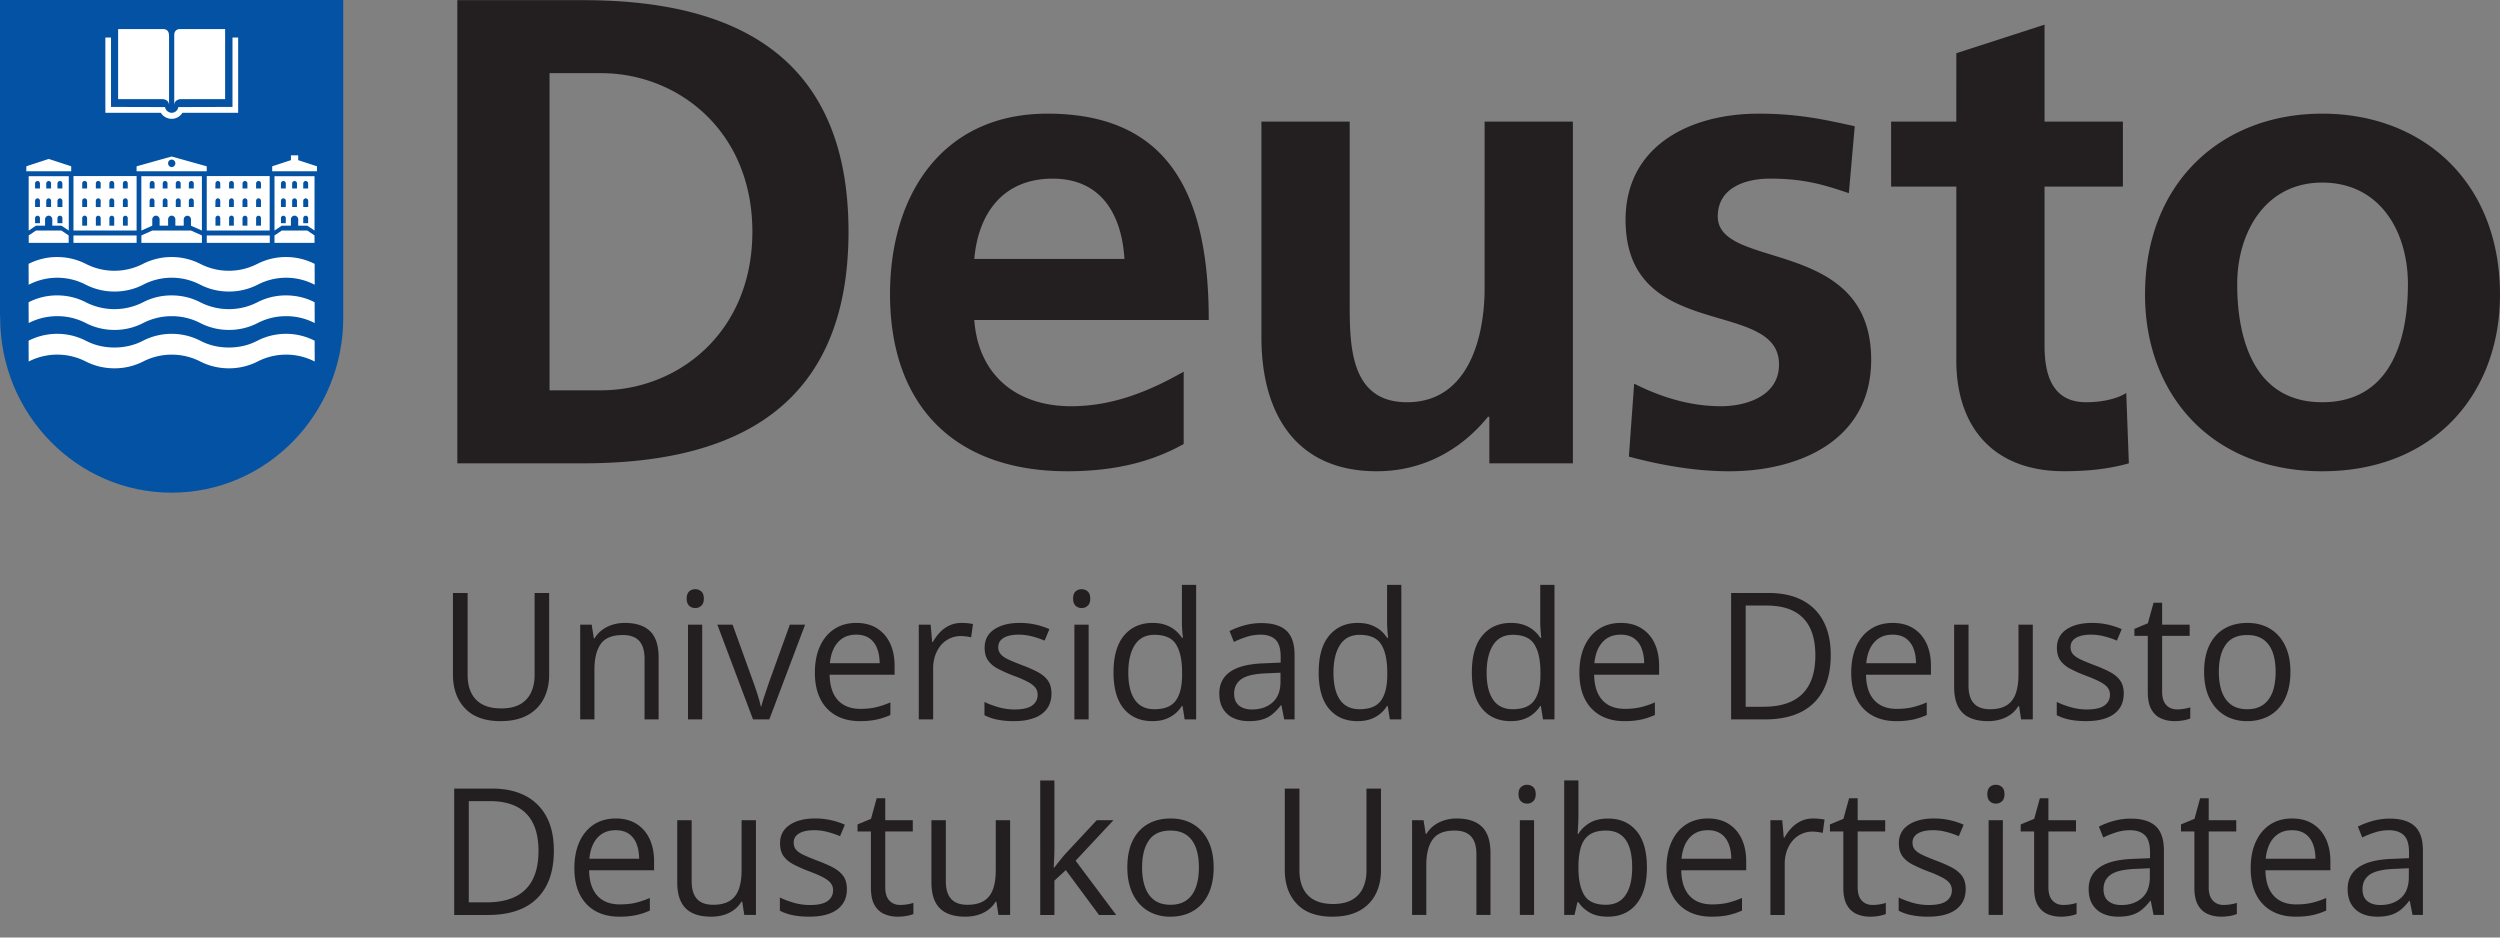
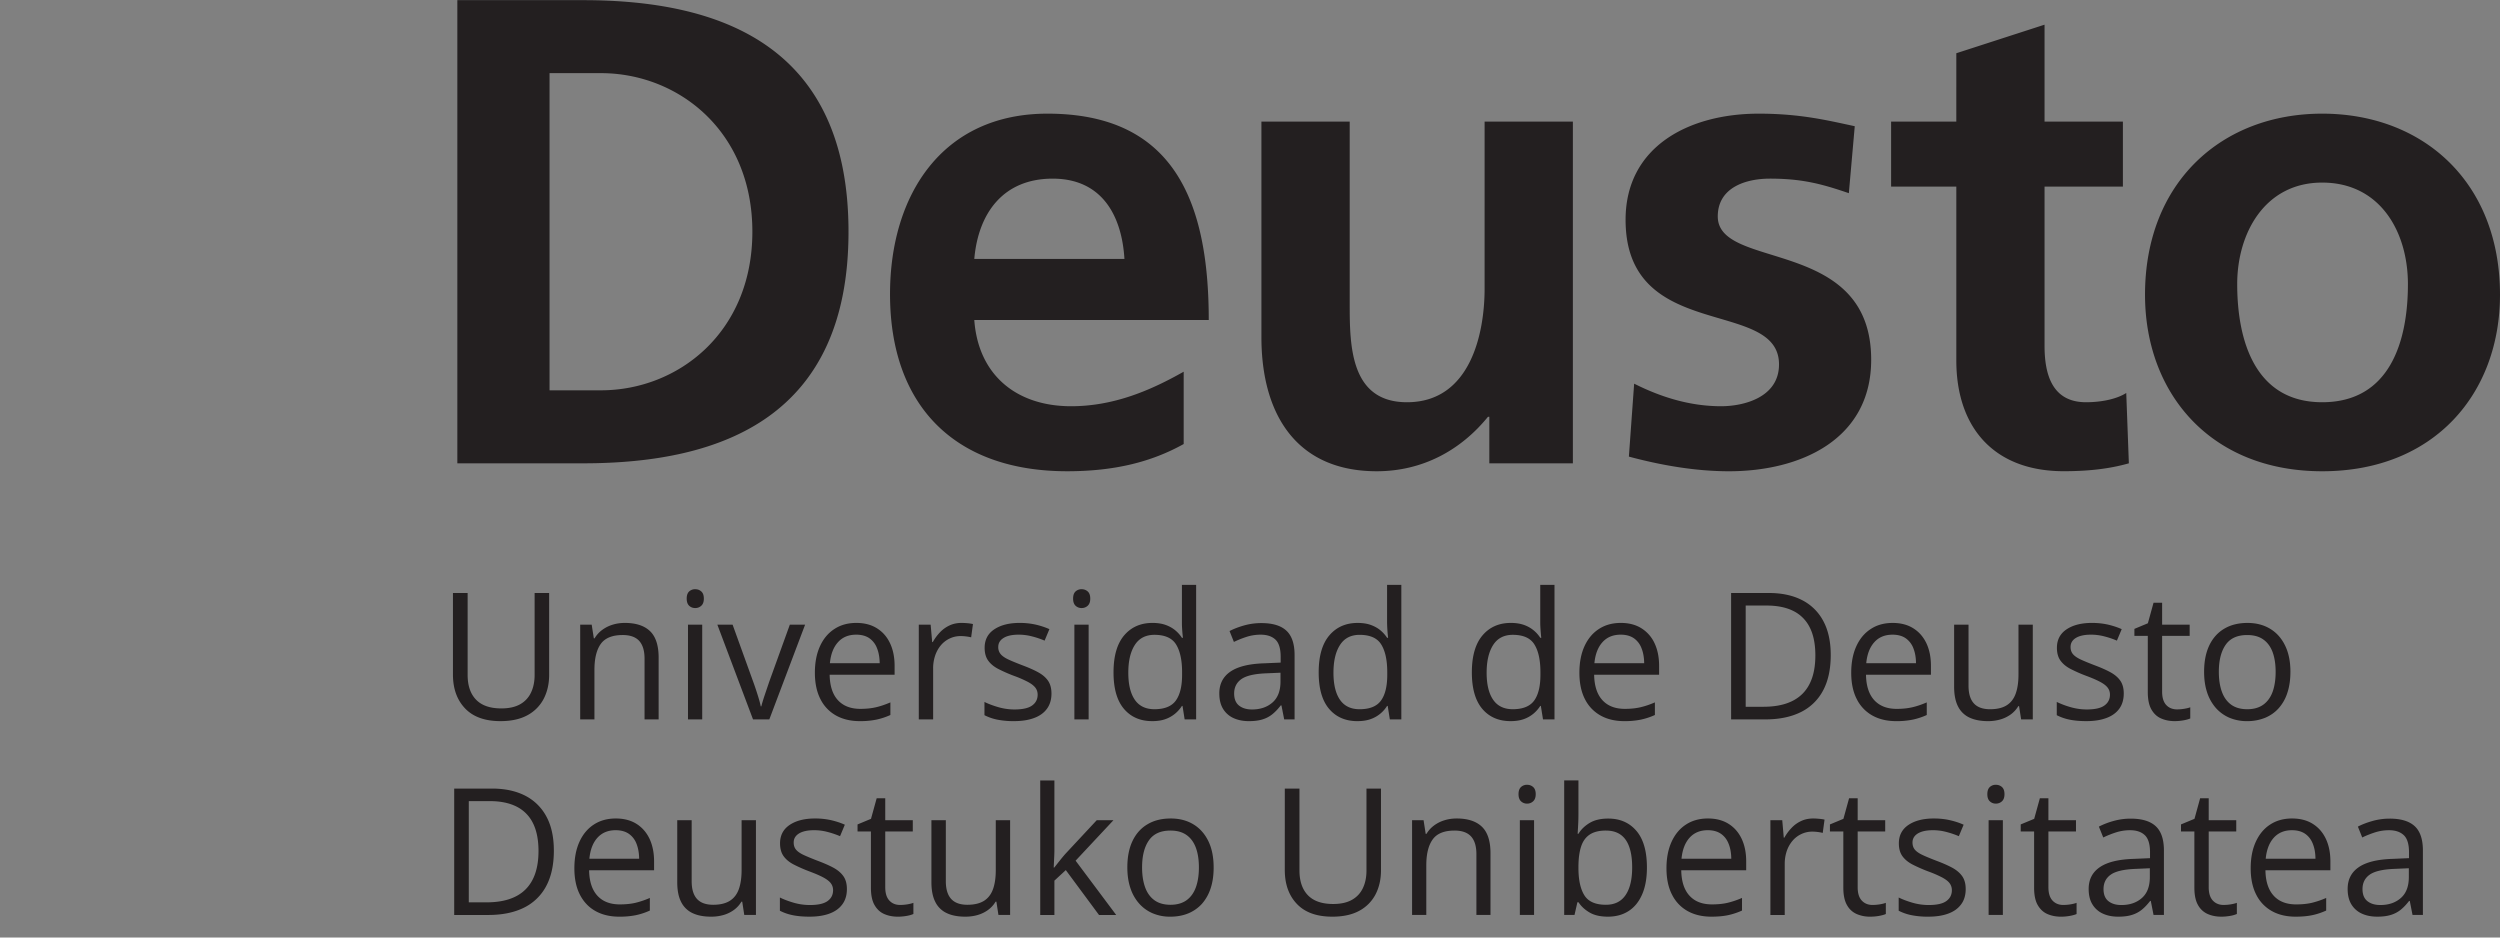
<svg xmlns="http://www.w3.org/2000/svg" width="232" height="87" fill="none">
  <rect width="100%" height="100%" fill="#808080" stroke="none" />
  <path fill="#231F20" fill-rule="evenodd" d="M171.572 17.928c-2.506-.862-4.342-1.351-7.327-1.351-2.204 0-4.836.802-4.836 3.509 0 5.05 14.237 1.846 14.237 13.297 0 7.393-6.536 10.35-13.199 10.35-3.114 0-6.291-.556-9.287-1.36l.489-6.769c2.571 1.294 5.257 2.094 8.07 2.094 2.076 0 5.374-.8 5.374-3.882 0-6.22-14.239-1.968-14.239-13.421 0-6.832 5.93-9.848 12.347-9.848 3.853 0 6.356.614 8.92 1.165l-.549 6.216Zm-25.609 25.068h-7.753v-4.318h-.125c-2.506 3.084-6.052 5.054-10.326 5.054-7.461 0-10.699-5.3-10.699-12.437V11.283h8.193v16.932c0 3.88.056 9.112 5.315 9.112 5.927 0 7.203-6.465 7.203-10.53V11.282h8.192v31.713Zm-36.117-1.79c-2.991 1.664-6.416 2.526-10.815 2.526-10.388 0-16.437-6.034-16.437-16.44 0-9.178 4.826-16.745 14.605-16.745 11.675 0 14.973 8.061 14.973 19.151H90.414c.37 5.106 3.912 8 8.98 8 3.978 0 7.402-1.477 10.452-3.205v6.712Zm-5.498-17.178c-.242-4.004-2.075-7.45-6.66-7.45-4.586 0-6.904 3.198-7.274 7.45h13.934Zm111.151-13.481c9.354 0 16.501 6.339 16.501 16.806 0 9.116-6.049 16.38-16.501 16.38-10.39 0-16.441-7.264-16.441-16.38 0-10.467 7.153-16.806 16.441-16.806Zm0 26.78c6.293 0 7.956-5.665 7.956-10.958 0-4.866-2.579-9.425-7.956-9.425-5.317 0-7.886 4.68-7.886 9.425 0 5.23 1.649 10.958 7.886 10.958Zm-33.953-20.012h-6.051v-6.032h6.051V4.94l8.188-2.65v8.993h7.271v6.032h-7.271v14.78c0 2.709.738 5.232 3.847 5.232 1.473 0 2.873-.307 3.735-.858l.242 6.527c-1.713.485-3.604.732-6.048.732-6.422 0-9.964-3.998-9.964-10.28V17.316ZM42.441.015h11.673c13.075 0 24.627 4.43 24.627 21.486 0 17.058-11.552 21.495-24.627 21.495H42.441V.016Zm8.557 36.206h4.767c7.148 0 14.055-5.359 14.055-14.72 0-9.36-6.907-14.713-14.055-14.713h-4.767v29.433Zm155.356 47.757c.217 0 .441-.019.669-.056.229-.038.416-.085.557-.139v1.036a2.86 2.86 0 0 1-.64.178c-.272.047-.541.07-.798.07-.464 0-.884-.08-1.259-.244a1.898 1.898 0 0 1-.905-.831c-.226-.389-.34-.928-.34-1.62v-5.214h-1.241v-.652l1.251-.52.524-1.908h.796v2.037h2.556v1.043h-2.556v5.175c0 .551.126.963.381 1.236.251.27.586.41 1.005.41Zm-59.875-11.553v3.12c0 .358-.01.706-.029 1.044l-.044.787h.073c.24-.398.584-.733 1.036-1.005.451-.273 1.025-.408 1.727-.408 1.094 0 1.966.379 2.616 1.142.651.764.976 1.895.976 3.4 0 .987-.149 1.822-.447 2.5-.295.68-.715 1.194-1.258 1.542-.54.348-1.181.52-1.918.52-.692 0-1.257-.128-1.699-.387-.443-.26-.787-.578-1.025-.951h-.105l-.268 1.18h-.957V72.424h1.322Zm2.548 4.651c-.63 0-1.135.126-1.504.374-.373.249-.64.622-.802 1.125-.161.5-.242 1.13-.242 1.896v.074c0 1.106.184 1.952.549 2.536.366.588 1.033.882 1.999.882.814 0 1.421-.302 1.827-.9.408-.598.611-1.455.611-2.569 0-1.132-.201-1.985-.601-2.557-.402-.573-1.013-.86-1.837-.86Zm-20.872-3.897v7.588c0 .831-.166 1.568-.497 2.216a3.626 3.626 0 0 1-1.5 1.529c-.671.37-1.51.555-2.519.555-1.437 0-2.533-.39-3.283-1.178-.752-.786-1.127-1.838-1.127-3.153V73.18h1.361v7.598c0 .995.263 1.763.785 2.302.522.54 1.305.81 2.345.81.711 0 1.293-.13 1.748-.39.454-.257.79-.62 1.011-1.09.222-.468.33-1.01.33-1.625V73.18h1.346Zm-58.004 2.936v8.793h-1.083l-.19-1.235h-.074c-.178.305-.412.56-.698.77a3.06 3.06 0 0 1-.97.47 4.046 4.046 0 0 1-1.142.154c-.69 0-1.27-.11-1.736-.335a2.234 2.234 0 0 1-1.055-1.046c-.238-.467-.354-1.075-.354-1.811v-5.76h1.338v5.663c0 .733.164 1.28.493 1.642.328.361.83.543 1.506.543.647 0 1.162-.126 1.548-.371.385-.246.664-.61.832-1.087.17-.48.255-1.067.255-1.761v-4.629h1.33Zm8.441 6.386c0 .563-.14 1.035-.418 1.415-.278.383-.676.671-1.194.863-.517.193-1.135.288-1.853.288-.61 0-1.138-.047-1.585-.143a4.498 4.498 0 0 1-1.168-.408v-1.228c.354.176.78.337 1.273.482.493.143.997.216 1.513.216.752 0 1.3-.122 1.64-.37.34-.245.51-.581.51-1.004 0-.24-.067-.453-.203-.637-.137-.185-.363-.363-.682-.537-.317-.174-.76-.365-1.32-.574a14.263 14.263 0 0 1-1.445-.636c-.408-.211-.721-.47-.941-.776-.219-.305-.331-.701-.331-1.187 0-.744.3-1.314.897-1.715.596-.398 1.38-.595 2.353-.595a6.76 6.76 0 0 1 1.477.155c.458.106.887.243 1.286.423l-.445 1.065a8.193 8.193 0 0 0-1.156-.392 4.848 4.848 0 0 0-1.251-.163c-.611 0-1.079.105-1.406.306-.324.205-.489.481-.489.835 0 .273.076.499.227.675.152.176.394.342.728.497.337.154.778.336 1.323.545.547.205 1.02.414 1.419.628.398.219.704.48.92.787.215.308.321.704.321 1.185Zm79.905-6.546c.742 0 1.378.164 1.91.495.532.334.936.796 1.218 1.392.282.6.421 1.293.421 2.092v.825h-6.026c.016 1.035.269 1.82.764 2.361.493.54 1.187.808 2.088.808.551 0 1.038-.05 1.461-.15a8.12 8.12 0 0 0 1.325-.45V84.5a6.363 6.363 0 0 1-1.309.431c-.435.091-.944.136-1.533.136-.839 0-1.572-.17-2.197-.516a3.549 3.549 0 0 1-1.451-1.52c-.347-.67-.519-1.487-.519-2.457 0-.946.159-1.765.474-2.457.317-.693.762-1.228 1.34-1.601.574-.375 1.253-.561 2.034-.561Zm-.018 1.088c-.705 0-1.27.236-1.689.7-.418.466-.667 1.116-.747 1.95h4.619c-.006-.525-.085-.987-.244-1.383-.156-.4-.394-.71-.713-.932-.317-.22-.727-.335-1.226-.335Zm23.937 5.458c0 .563-.137 1.035-.418 1.415-.278.383-.674.671-1.194.863-.517.193-1.135.288-1.851.288a7.603 7.603 0 0 1-1.585-.143 4.545 4.545 0 0 1-1.17-.408v-1.228c.356.176.779.337 1.274.482.493.143.998.216 1.512.216.756 0 1.303-.122 1.64-.37.34-.245.51-.581.51-1.004 0-.24-.068-.453-.201-.637-.135-.185-.361-.363-.68-.537a10.4 10.4 0 0 0-1.325-.574 14.43 14.43 0 0 1-1.444-.636c-.406-.211-.719-.47-.94-.776-.22-.305-.33-.701-.33-1.187 0-.744.299-1.314.895-1.715.599-.398 1.382-.595 2.353-.595.526 0 1.019.052 1.477.155.462.106.891.243 1.286.423l-.445 1.065a8.118 8.118 0 0 0-1.156-.392 4.83 4.83 0 0 0-1.247-.163c-.611 0-1.079.105-1.406.306-.328.205-.491.481-.491.835 0 .273.076.499.228.675.151.176.393.342.729.497.333.154.773.336 1.321.545.547.205 1.018.414 1.417.628.398.219.705.48.92.787.215.308.321.704.321 1.185Zm-88.678-6.386v8.793h-1.083l-.191-1.235h-.072c-.18.305-.414.56-.7.77-.286.21-.61.365-.968.47-.36.104-.739.154-1.143.154-.688 0-1.268-.11-1.734-.335a2.217 2.217 0 0 1-1.056-1.046c-.237-.467-.355-1.075-.355-1.811v-5.76h1.337v5.663c0 .733.167 1.28.495 1.642.329.361.83.543 1.504.543.648 0 1.164-.126 1.551-.371.383-.246.661-.61.831-1.087.17-.48.254-1.067.254-1.761v-4.629h1.33Zm128.033-.146c1.042 0 1.813.237 2.32.707.503.472.754 1.222.754 2.256v5.976h-.963l-.255-1.3h-.064c-.244.32-.499.59-.764.807a2.72 2.72 0 0 1-.92.487c-.348.11-.773.165-1.278.165-.53 0-1.001-.093-1.413-.279a2.183 2.183 0 0 1-.973-.852c-.233-.377-.353-.859-.353-1.444 0-.878.346-1.55 1.034-2.02.69-.472 1.744-.728 3.155-.77l1.506-.066V79.1c0-.758-.164-1.292-.487-1.597-.325-.306-.781-.459-1.371-.459-.456 0-.889.07-1.305.203-.413.134-.808.29-1.179.472l-.404-1.009c.39-.205.843-.379 1.353-.522a5.845 5.845 0 0 1 1.607-.218Zm1.769 4.605-1.33.058c-1.089.042-1.854.222-2.303.537-.445.317-.667.762-.667 1.34 0 .503.151.876.454 1.116.302.241.702.361 1.201.361.777 0 1.409-.216 1.904-.651.493-.432.741-1.081.741-1.947v-.814ZM57.146 75.955c.744 0 1.382.164 1.914.495.53.334.935.796 1.218 1.392.278.6.421 1.293.421 2.092v.825h-6.03c.017 1.035.273 1.82.768 2.361.49.54 1.187.808 2.084.808.553 0 1.042-.05 1.465-.15a8.138 8.138 0 0 0 1.32-.45V84.5a6.28 6.28 0 0 1-1.308.431 7.55 7.55 0 0 1-1.533.136c-.84 0-1.57-.17-2.195-.516-.622-.344-1.106-.853-1.452-1.52-.344-.67-.516-1.487-.516-2.457 0-.946.157-1.765.472-2.457.315-.693.762-1.228 1.338-1.601.576-.375 1.252-.561 2.034-.561Zm-.014 1.088c-.706 0-1.27.236-1.69.7-.42.466-.669 1.116-.748 1.95h4.619c-.006-.525-.087-.987-.242-1.383a1.98 1.98 0 0 0-.713-.932c-.32-.22-.727-.335-1.226-.335ZM197.74 75.97c1.038 0 1.813.237 2.316.707.504.472.756 1.222.756 2.256v5.976h-.963l-.255-1.3h-.062c-.246.32-.499.59-.766.807a2.711 2.711 0 0 1-.92.487c-.346.11-.773.165-1.278.165-.532 0-1.002-.093-1.411-.279a2.172 2.172 0 0 1-.973-.852c-.238-.377-.356-.859-.356-1.444 0-.878.346-1.55 1.037-2.02.69-.472 1.74-.728 3.151-.77l1.506-.066V79.1c0-.758-.16-1.292-.485-1.597-.323-.306-.779-.459-1.369-.459-.458 0-.893.07-1.307.203-.414.134-.806.29-1.179.472l-.406-1.009a7.057 7.057 0 0 1 1.353-.522 5.858 5.858 0 0 1 1.611-.218Zm1.765 4.605-1.327.058c-1.088.042-1.858.222-2.302.537-.447.317-.669.762-.669 1.34 0 .503.151.876.454 1.116.302.241.702.361 1.203.361.773 0 1.409-.216 1.902-.651.493-.432.739-1.081.739-1.947v-.814Zm-8.026 3.404a4.2 4.2 0 0 0 .669-.056c.228-.038.414-.085.559-.139v1.036c-.157.07-.367.128-.644.178-.272.047-.537.07-.798.07-.46 0-.88-.08-1.259-.244-.377-.162-.676-.439-.903-.831-.226-.389-.338-.928-.338-1.62v-5.214h-1.243v-.652l1.251-.52.526-1.908h.794v2.037h2.558v1.043h-2.558v5.175c0 .551.128.963.379 1.236.251.27.588.41 1.007.41Zm21.23-8.023c.743 0 1.381.164 1.912.495.532.334.936.796 1.218 1.392.281.6.422 1.293.422 2.092v.825h-6.028c.015 1.035.272 1.82.765 2.361.491.54 1.189.808 2.086.808.551 0 1.041-.05 1.466-.15a8.201 8.201 0 0 0 1.32-.45V84.5c-.44.198-.875.343-1.309.431-.433.091-.943.136-1.533.136-.839 0-1.57-.17-2.192-.516a3.538 3.538 0 0 1-1.454-1.52c-.346-.67-.518-1.487-.518-2.457 0-.946.157-1.765.474-2.457.317-.693.761-1.228 1.337-1.601.575-.375 1.253-.561 2.034-.561Zm-.015 1.088c-.706 0-1.268.236-1.688.7-.419.466-.669 1.116-.748 1.95h4.617c-.004-.525-.085-.987-.242-1.383-.157-.4-.394-.71-.713-.932-.319-.22-.727-.335-1.226-.335Zm-38.916 6.935c.216 0 .439-.019.669-.056.228-.038.413-.085.557-.139v1.036c-.155.07-.368.128-.642.178a4.77 4.77 0 0 1-.799.07 3.1 3.1 0 0 1-1.258-.244 1.89 1.89 0 0 1-.903-.831c-.226-.389-.341-.928-.341-1.62v-5.214h-1.243v-.652l1.251-.52.526-1.908h.797v2.037h2.555v1.043h-2.555v5.175c0 .551.125.963.379 1.236.251.27.587.41 1.007.41Zm-61.152-3.483c0 .723-.09 1.366-.278 1.935a4.042 4.042 0 0 1-.802 1.436 3.53 3.53 0 0 1-1.272.893c-.497.205-1.058.308-1.682.308a4.088 4.088 0 0 1-1.607-.308 3.526 3.526 0 0 1-1.257-.893 4.075 4.075 0 0 1-.821-1.436c-.194-.569-.29-1.212-.29-1.936 0-.962.16-1.78.483-2.457.325-.678.789-1.195 1.392-1.548.601-.358 1.32-.534 2.152-.534.798 0 1.494.178 2.094.538.595.357 1.059.875 1.392 1.552.33.675.496 1.492.496 2.45Zm-6.641 0c0 .707.093 1.32.279 1.838.185.518.472.92.862 1.205.387.28.886.425 1.495.425.607 0 1.105-.145 1.494-.425.391-.285.677-.687.864-1.205.186-.518.279-1.13.279-1.838 0-.7-.093-1.306-.279-1.818-.187-.51-.473-.905-.86-1.181-.389-.28-.889-.42-1.504-.42-.909 0-1.574.304-1.995.907-.424.605-.635 1.442-.635 2.511Zm-22.448 3.483c.217 0 .441-.019.67-.056.228-.038.413-.085.556-.139v1.036a2.86 2.86 0 0 1-.64.178c-.274.047-.541.07-.802.07-.46 0-.88-.08-1.257-.244-.379-.162-.678-.439-.904-.831-.227-.389-.339-.928-.339-1.62v-5.214H79.58v-.652l1.249-.52.526-1.908h.796v2.037h2.556v1.043h-2.556v5.175c0 .551.126.963.38 1.236.25.27.587.41 1.006.41Zm84.721-8.023c.176 0 .358.01.549.029.192.016.362.04.511.074l-.169 1.235a3.635 3.635 0 0 0-.477-.087 4.098 4.098 0 0 0-.493-.033c-.35 0-.681.072-.99.215a2.39 2.39 0 0 0-.818.607 2.924 2.924 0 0 0-.551.955 3.723 3.723 0 0 0-.197 1.239v4.72h-1.33v-8.794h1.1l.141 1.619h.056c.182-.325.398-.625.656-.893.253-.271.549-.488.887-.646.334-.16.713-.24 1.125-.24Zm-70.41-3.53v6.48c0 .217-.01.478-.025.785l-.04.814h.055l.49-.619c.216-.272.398-.49.547-.657l2.9-3.112h1.55l-3.51 3.754 3.767 5.038h-1.595l-3.081-4.164-1.058.978v3.186h-1.315V72.425h1.315Zm37.323 3.53c1.036 0 1.817.253 2.349.766.532.512.797 1.33.797 2.459v5.728h-1.307v-5.641c0-.733-.165-1.282-.495-1.645-.335-.362-.841-.546-1.528-.546-.966 0-1.645.275-2.037.828-.395.55-.59 1.35-.59 2.4v4.604h-1.32v-8.793h1.067l.197 1.267h.071c.188-.31.422-.57.71-.781a3.15 3.15 0 0 1 .965-.482c.354-.11.729-.164 1.121-.164Zm7.19.16v8.793h-1.32v-8.793h1.32Zm43.504 0v8.793h-1.322v-8.793h1.322ZM51.398 78.933c0 1.319-.24 2.423-.718 3.31a4.653 4.653 0 0 1-2.072 1.997c-.907.447-2.005.67-3.294.67H42.15v-11.73h3.512c1.186 0 2.203.218 3.06.651a4.597 4.597 0 0 1 1.979 1.936c.464.854.696 1.908.696 3.166Zm-1.425.047c0-1.054-.176-1.924-.522-2.608a3.37 3.37 0 0 0-1.53-1.528c-.672-.334-1.492-.5-2.464-.5h-1.953v9.394h1.651c1.603 0 2.807-.399 3.61-1.195.804-.799 1.208-1.986 1.208-3.563Zm91.744-6.152c.219 0 .404.07.561.21.157.142.236.362.236.662 0 .294-.079.514-.236.657a.796.796 0 0 1-.561.219.792.792 0 0 1-.57-.219c-.151-.143-.228-.363-.228-.657 0-.3.077-.52.228-.661a.803.803 0 0 1 .57-.211Zm43.504 0c.217 0 .404.07.563.21.154.142.232.362.232.662 0 .294-.078.514-.232.657a.808.808 0 0 1-.563.219.792.792 0 0 1-.57-.219c-.151-.143-.226-.363-.226-.657 0-.3.075-.52.226-.661a.803.803 0 0 1 .57-.211Zm-9.579-15.02c.742 0 1.378.164 1.91.497.531.332.935.794 1.218 1.392.282.597.421 1.293.421 2.09v.827h-6.026c.015 1.032.271 1.82.764 2.359.495.54 1.189.81 2.086.81.551 0 1.04-.052 1.465-.153.425-.1.866-.251 1.323-.448v1.171a6.34 6.34 0 0 1-1.311.431 7.387 7.387 0 0 1-1.531.138c-.841 0-1.57-.172-2.195-.517a3.549 3.549 0 0 1-1.454-1.521c-.346-.67-.518-1.487-.518-2.455 0-.946.159-1.766.474-2.458.317-.694.762-1.227 1.34-1.6.574-.378 1.252-.563 2.034-.563Zm-.018 1.09c-.706 0-1.268.232-1.688.7-.419.464-.669 1.114-.748 1.947h4.617c-.004-.522-.085-.986-.242-1.382a1.985 1.985 0 0 0-.713-.932c-.317-.22-.727-.333-1.226-.333Zm-49.658 8.024c-1.103 0-1.979-.38-2.625-1.14-.646-.76-.967-1.886-.967-3.384 0-1.514.329-2.657.988-3.432.658-.773 1.533-1.158 2.628-1.158.462 0 .864.062 1.21.183.344.124.642.289.891.493.25.207.46.441.63.702h.095a14.442 14.442 0 0 1-.095-1.388v-3.52h1.323V66.76h-1.067l-.199-1.25h-.057a2.938 2.938 0 0 1-1.525 1.224c-.348.125-.758.187-1.23.187Zm.205-1.106c.934 0 1.597-.269 1.984-.803.389-.535.582-1.33.582-2.383v-.242c0-1.118-.184-1.976-.555-2.575-.367-.598-1.038-.9-2.011-.9-.81 0-1.419.316-1.821.944-.406.63-.605 1.487-.605 2.572 0 1.082.199 1.915.599 2.503.403.588 1.01.884 1.827.884Zm-9.109-7.993c1.042 0 1.813.236 2.318.706.504.472.757 1.224.757 2.256v5.976h-.964l-.254-1.3h-.065c-.244.322-.499.589-.764.807-.267.217-.57.381-.92.49-.348.11-.774.164-1.278.164-.53 0-1.002-.095-1.413-.28a2.19 2.19 0 0 1-.973-.851c-.234-.38-.354-.86-.354-1.445 0-.877.346-1.552 1.035-2.022.692-.472 1.744-.727 3.155-.77l1.504-.065v-.538c0-.757-.162-1.291-.485-1.597-.325-.303-.781-.456-1.371-.456-.456 0-.889.068-1.305.201a9.228 9.228 0 0 0-1.179.472l-.404-1.01c.39-.204.843-.376 1.353-.521a5.85 5.85 0 0 1 1.607-.217Zm1.769 4.605-1.331.057c-1.088.042-1.854.222-2.302.537-.445.317-.669.764-.669 1.34 0 .502.153.876.454 1.115.304.242.704.362 1.203.362.777 0 1.409-.217 1.904-.65.493-.435.741-1.082.741-1.95v-.81Zm69.812-4.46v8.793h-1.082l-.192-1.233h-.069a2.57 2.57 0 0 1-.702.77 3.092 3.092 0 0 1-.967.467 4.07 4.07 0 0 1-1.143.157c-.69 0-1.268-.115-1.736-.337a2.247 2.247 0 0 1-1.055-1.044c-.236-.47-.354-1.075-.354-1.813v-5.76h1.336v5.665c0 .733.166 1.278.495 1.64.328.361.831.543 1.504.543.648 0 1.166-.124 1.55-.371.385-.244.662-.608.832-1.087.17-.48.255-1.065.255-1.761v-4.629h1.328Zm-91.067 6.388c0 .56-.138 1.032-.418 1.415-.279.383-.677.67-1.195.86-.518.194-1.135.29-1.85.29a7.735 7.735 0 0 1-1.585-.142 4.584 4.584 0 0 1-1.17-.41V65.14c.356.176.779.336 1.274.481.493.143.997.217 1.512.217.754 0 1.3-.122 1.64-.37.34-.245.51-.581.51-1.003 0-.24-.068-.454-.203-.636-.136-.185-.364-.365-.68-.537a10.33 10.33 0 0 0-1.323-.576 14.03 14.03 0 0 1-1.444-.636c-.407-.211-.722-.47-.94-.776-.22-.303-.33-.702-.33-1.187 0-.744.297-1.314.894-1.713.6-.4 1.38-.597 2.353-.597a6.76 6.76 0 0 1 1.477.154c.463.107.89.246 1.286.424l-.445 1.065a7.871 7.871 0 0 0-1.156-.39 4.847 4.847 0 0 0-1.249-.163c-.609 0-1.079.103-1.403.306-.329.203-.493.48-.493.835a.99.99 0 0 0 .23.673c.15.176.392.344.727.498.334.155.775.335 1.322.544.547.205 1.019.413 1.417.63.398.218.706.478.92.785.213.31.322.706.322 1.187Zm114.975-2.007c0 .723-.093 1.365-.281 1.934a3.925 3.925 0 0 1-.804 1.436c-.348.39-.773.688-1.268.895a4.428 4.428 0 0 1-1.686.308 4.14 4.14 0 0 1-1.605-.308 3.564 3.564 0 0 1-1.258-.895 4.134 4.134 0 0 1-.82-1.436c-.193-.569-.288-1.21-.288-1.934 0-.963.16-1.782.483-2.46.325-.678.789-1.194 1.392-1.548.602-.357 1.319-.533 2.152-.533.797 0 1.495.18 2.09.537.599.358 1.063.876 1.394 1.553.333.676.499 1.492.499 2.451Zm-6.643 0c0 .706.093 1.319.28 1.837.186.52.472.92.859 1.204.39.283.887.426 1.498.426.607 0 1.102-.143 1.494-.426.389-.284.677-.684.865-1.204.183-.518.276-1.131.276-1.837 0-.7-.093-1.307-.276-1.817-.188-.512-.474-.907-.863-1.183-.386-.28-.887-.418-1.506-.418-.905 0-1.572.302-1.993.905-.421.607-.634 1.442-.634 2.513Zm-8.824 2.007c0 .56-.137 1.032-.416 1.415-.28.383-.678.67-1.196.86-.516.194-1.133.29-1.849.29-.61 0-1.14-.048-1.587-.142a4.61 4.61 0 0 1-1.169-.41V65.14a7.94 7.94 0 0 0 1.274.481c.495.143.997.217 1.511.217.756 0 1.304-.122 1.642-.37.34-.245.51-.581.51-1.003 0-.24-.067-.454-.203-.636-.135-.185-.363-.365-.68-.537-.319-.174-.76-.368-1.325-.576a14.103 14.103 0 0 1-1.444-.636c-.404-.211-.719-.47-.939-.776-.221-.303-.331-.702-.331-1.187 0-.744.3-1.314.895-1.713.599-.4 1.382-.597 2.353-.597.528 0 1.019.052 1.477.154.46.107.887.246 1.288.424l-.447 1.065a7.78 7.78 0 0 0-1.154-.39 4.862 4.862 0 0 0-1.249-.163c-.611 0-1.079.103-1.408.306-.326.203-.489.48-.489.835 0 .273.078.497.228.673.151.176.395.344.727.498.335.155.776.335 1.323.544.545.205 1.019.413 1.417.63.398.218.706.478.92.785.215.31.321.706.321 1.187ZM79.468 57.807c.744 0 1.378.164 1.91.497.532.332.938.794 1.218 1.392.282.597.423 1.293.423 2.09v.827h-6.028c.018 1.032.27 1.82.764 2.359.495.54 1.19.81 2.088.81.553 0 1.04-.052 1.465-.153.424-.1.865-.251 1.32-.448v1.171a6.316 6.316 0 0 1-1.308.431 7.405 7.405 0 0 1-1.533.138c-.84 0-1.57-.172-2.195-.517a3.547 3.547 0 0 1-1.453-1.521c-.344-.67-.518-1.487-.518-2.455 0-.946.158-1.766.473-2.458.317-.694.762-1.227 1.34-1.6.576-.378 1.253-.563 2.034-.563Zm-.016 1.09c-.705 0-1.268.232-1.687.7-.42.464-.671 1.114-.75 1.947h4.62c-.008-.522-.087-.986-.245-1.382a1.982 1.982 0 0 0-.71-.932c-.319-.22-.73-.333-1.228-.333Zm-28.491-3.866v7.588c0 .831-.168 1.568-.499 2.217a3.625 3.625 0 0 1-1.5 1.528c-.67.371-1.508.557-2.517.557-1.44 0-2.535-.393-3.285-1.18-.752-.787-1.127-1.836-1.127-3.151v-7.56h1.363v7.599c0 .995.26 1.763.783 2.302.524.541 1.305.81 2.345.81.711 0 1.293-.13 1.748-.388a2.394 2.394 0 0 0 1.01-1.093c.221-.468.331-1.009.331-1.624v-7.605h1.348Zm151.071 10.8c.216 0 .44-.018.668-.057.229-.037.414-.083.557-.137v1.034c-.154.07-.367.13-.642.178a4.556 4.556 0 0 1-.798.072c-.464 0-.884-.082-1.259-.246-.377-.16-.678-.439-.903-.83-.226-.39-.34-.93-.34-1.62V59.01h-1.243v-.65l1.251-.521.526-1.908h.796v2.037h2.556v1.042h-2.556v5.176c0 .55.126.963.379 1.235.252.273.588.41 1.008.41Zm-51.619-8.024c.745 0 1.379.164 1.911.497a3.23 3.23 0 0 1 1.22 1.392c.28.597.421 1.293.421 2.09v.827h-6.028c.017 1.032.271 1.82.764 2.359.494.54 1.189.81 2.086.81.551 0 1.042-.052 1.465-.153.425-.1.866-.251 1.322-.448v1.171a6.351 6.351 0 0 1-1.31.431 7.394 7.394 0 0 1-1.533.138c-.84 0-1.57-.172-2.193-.517a3.549 3.549 0 0 1-1.454-1.521c-.344-.67-.516-1.487-.516-2.455 0-.946.157-1.766.472-2.458.317-.694.762-1.227 1.338-1.6.578-.378 1.254-.563 2.035-.563Zm-.015 1.09c-.706 0-1.27.232-1.69.7-.419.464-.669 1.114-.748 1.947h4.619c-.006-.522-.087-.986-.244-1.382a1.968 1.968 0 0 0-.711-.932c-.321-.22-.727-.333-1.226-.333Zm-10.218 8.024c-1.104 0-1.979-.38-2.625-1.14-.642-.76-.967-1.886-.967-3.384 0-1.514.329-2.657.988-3.432.657-.773 1.533-1.158 2.628-1.158.462 0 .866.062 1.21.183a2.948 2.948 0 0 1 1.521 1.195h.095a13.616 13.616 0 0 1-.062-.68 10.257 10.257 0 0 1-.033-.708v-3.52h1.323V66.76h-1.067l-.2-1.25h-.056c-.164.26-.373.5-.624.713a2.927 2.927 0 0 1-.899.51c-.35.126-.76.188-1.232.188Zm.205-1.106c.936 0 1.597-.269 1.986-.803.386-.535.58-1.33.58-2.383v-.242c0-1.118-.184-1.976-.555-2.575-.367-.598-1.038-.9-2.011-.9-.81 0-1.419.316-1.821.944-.402.63-.605 1.487-.605 2.572 0 1.082.199 1.915.601 2.503.4.588 1.011.884 1.825.884Zm-33.46 1.106c-1.104 0-1.978-.38-2.623-1.14-.646-.76-.967-1.886-.967-3.384 0-1.514.329-2.657.986-3.432.659-.773 1.535-1.158 2.627-1.158.464 0 .866.062 1.212.183.345.124.642.289.892.493.249.207.46.441.63.702h.095a13.977 13.977 0 0 1-.066-.68 9.888 9.888 0 0 1-.029-.708v-3.52h1.32V66.76h-1.067l-.197-1.25h-.056c-.166.26-.373.5-.628.713a2.916 2.916 0 0 1-.899.51c-.346.126-.756.188-1.23.188Zm.207-1.106c.936 0 1.597-.269 1.984-.803.386-.535.581-1.33.581-2.383v-.242c0-1.118-.185-1.976-.554-2.575-.368-.598-1.039-.9-2.011-.9-.812 0-1.421.316-1.823.944-.404.63-.603 1.487-.603 2.572 0 1.082.199 1.915.599 2.503.402.588 1.009.884 1.827.884Zm-6.107-7.848v8.793h-1.323v-8.793h1.323Zm-35.86 0v8.793h-1.32v-8.793h1.32Zm4.715 8.793-3.311-8.793h1.415l1.92 5.319c.133.363.268.766.406 1.204.139.44.236.791.286 1.06h.056c.066-.269.17-.623.319-1.063l.406-1.201 1.92-5.319h1.417l-3.322 8.793h-1.511Zm100.012-5.976c0 1.319-.24 2.423-.719 3.31a4.626 4.626 0 0 1-2.073 1.997c-.905.447-2.005.67-3.292.67h-3.161V55.03h3.511c1.183 0 2.204.218 3.058.653a4.566 4.566 0 0 1 1.978 1.933c.464.855.698 1.909.698 3.167Zm-1.427.047c0-1.054-.172-1.922-.522-2.609a3.356 3.356 0 0 0-1.527-1.527c-.671-.334-1.495-.5-2.465-.5H162v9.393h1.647c1.603 0 2.807-.398 3.612-1.194.806-.799 1.206-1.986 1.206-3.563Zm-110.49-3.024c1.034 0 1.817.253 2.349.765.532.513.797 1.332.797 2.462v5.726h-1.307V61.12c0-.731-.167-1.28-.497-1.646-.333-.361-.841-.543-1.526-.543-.964 0-1.645.275-2.04.826-.39.55-.587 1.35-.587 2.399v4.605h-1.322v-8.793h1.067l.199 1.269h.071a2.64 2.64 0 0 1 .708-.783c.288-.211.609-.374.965-.482.357-.11.73-.164 1.123-.164Zm31.254 0c.178 0 .36.01.551.027.192.017.362.044.51.077l-.168 1.234a3.492 3.492 0 0 0-.477-.085 4.126 4.126 0 0 0-.495-.033c-.348 0-.679.07-.99.212a2.45 2.45 0 0 0-.818.608 2.937 2.937 0 0 0-.547.956 3.654 3.654 0 0 0-.2 1.24v4.717h-1.331v-8.793h1.1l.143 1.62h.056c.182-.326.398-.624.654-.895.255-.27.55-.485.887-.645.336-.159.713-.24 1.125-.24Zm-24.71-3.128c.22 0 .406.07.563.21.158.142.234.362.234.664 0 .291-.076.512-.234.657a.795.795 0 0 1-.563.216.79.79 0 0 1-.568-.216c-.15-.145-.226-.366-.226-.657 0-.302.075-.522.226-.664a.802.802 0 0 1 .568-.21Zm35.862 0c.216 0 .402.07.56.21.157.142.234.362.234.664 0 .291-.077.512-.234.657a.799.799 0 0 1-.56.216.792.792 0 0 1-.57-.216c-.153-.145-.227-.366-.227-.657 0-.302.074-.522.226-.664a.804.804 0 0 1 .571-.21Z" clip-rule="evenodd" />
-   <path fill="#0352A4" d="M31.855 29.47c0 8.97-7.124 16.25-15.928 16.25-8.79 0-15.913-7.28-15.913-16.25L0 29.263V0h31.852v29.263" />
-   <path fill="#fff" fill-rule="evenodd" d="M12.677 21.851v.69H6.818v-.69h5.859Zm1.453-.458h3.592l1.015.454v.69H13.12v-.69l1.011-.454Zm-10.792 0h2.357l.677.454v.69H2.664v-.69l.674-.454Zm-.895-5.963 2.079-.682 2.086.683v.462H2.443v-.463Zm13.483-.908 3.26.912v.462h-6.511v-.462l3.251-.912Zm0 .98a.348.348 0 0 0 .348-.344.344.344 0 0 0-.348-.346.335.335 0 0 0-.326.346c0 .187.149.344.326.344ZM27 14.415h.672v.447l1.742.57v.463H25.26v-.463l1.74-.57v-.447Zm-1.963 7.436v.69h-5.85v-.69h5.85ZM2.662 16.35h3.72v5.046l-.683-.453h-.845v-.58c0-.187-.143-.35-.332-.35a.346.346 0 0 0-.339.35v.58h-.846l-.675.453v-5.046Zm2.67.677v.465h.458v-.465c0-.13-.108-.23-.226-.23-.126 0-.232.1-.232.23Zm-.592.465v-.465a.217.217 0 0 0-.22-.227.227.227 0 0 0-.228.227v.465h.448Zm1.05 3.22v-.465a.229.229 0 0 0-.458 0v.464h.458Zm0-1.5v-.567a.234.234 0 0 0-.226-.238.235.235 0 0 0-.232.238v.566h.458Zm-2.084 1.5v-.465a.223.223 0 0 0-.226-.226.229.229 0 0 0-.225.226v.464h.45Zm0-3.22v-.465c0-.13-.099-.23-.226-.23a.23.23 0 0 0-.225.23v.465h.45Zm0 1.72v-.573a.227.227 0 0 0-.226-.232.233.233 0 0 0-.225.232v.572h.45Zm1.034 0v-.567c0-.136-.093-.238-.22-.238a.233.233 0 0 0-.228.238v.566h.448Zm2.078 2.184V16.34h5.859v5.054H6.818Zm2.522-2.183.007-.568a.236.236 0 0 0-.226-.24c-.131 0-.23.104-.23.24v.568h.449Zm.808-.568v.568h.452v-.568a.238.238 0 0 0-.238-.24c-.108 0-.214.104-.214.24Zm1.707 2.3v-.7a.216.216 0 0 0-.219-.224.225.225 0 0 0-.228.224v.7h.447Zm-2.508 0v-.7a.229.229 0 0 0-.226-.224.225.225 0 0 0-.226.224v.7h.452ZM7.63 17.022v.47h.453v-.47a.234.234 0 0 0-.226-.232.23.23 0 0 0-.227.232Zm0 1.622v.568h.453v-.568a.235.235 0 0 0-.226-.24c-.126 0-.227.104-.227.24Zm4.225.568v-.568c0-.136-.091-.24-.224-.24a.235.235 0 0 0-.227.24v.568h.45Zm-1.707-2.19v.47h.452v-.47a.238.238 0 0 0-.238-.232c-.108 0-.214.106-.214.232Zm-2.065 3.922v-.7a.234.234 0 0 0-.226-.232.23.23 0 0 0-.227.232v.7h.453Zm1.257-3.453.007-.47a.236.236 0 0 0-.226-.231.227.227 0 0 0-.226.232l-.004.47h.449Zm2.515 0v-.47c0-.125-.091-.231-.224-.231a.234.234 0 0 0-.227.232v.47h.45ZM10.6 20.944v-.7a.228.228 0 0 0-.22-.224.225.225 0 0 0-.228.224l-.004.7h.452Zm2.517-4.595h5.619v5.046l-1.014-.45v-.577a.338.338 0 0 0-.328-.348.346.346 0 0 0-.344.348v.576h-.776v-.576a.354.354 0 0 0-.348-.355c-.189 0-.326.164-.326.355v.576h-.787v-.576a.35.35 0 0 0-.34-.355.352.352 0 0 0-.343.355v.576l-1.013.45V16.35Zm4.866 2.863v-.568a.231.231 0 0 0-.232-.236c-.12 0-.226.1-.226.236v.568h.459Zm-3.638-1.72v-.466a.23.23 0 0 0-.234-.23c-.114 0-.218.1-.218.23v.465h.452Zm2.422 0v-.466c0-.13-.094-.23-.232-.23-.123 0-.222.1-.222.23v.465h.454Zm1.216 0v-.466a.23.23 0 0 0-.232-.23.23.23 0 0 0-.226.23v.465h.459Zm-1.216 1.72v-.568a.225.225 0 0 0-.232-.236c-.123 0-.222.1-.222.236v.568h.454Zm-2.432 0v-.568a.233.233 0 0 0-.224-.236c-.128 0-.226.1-.226.236l-.004.568h.454Zm1.212 0v-.568a.227.227 0 0 0-.23-.236c-.116 0-.216.1-.216.236v.568h.446Zm0-1.72v-.466c0-.13-.098-.23-.23-.23-.116 0-.216.1-.216.23v.465h.446Zm3.639 3.903V16.34h5.84v5.054h-5.84Zm3.774-.45v-.7a.224.224 0 0 0-.224-.225.232.232 0 0 0-.23.224v.7h.454Zm-.454-2.3v.567h.454v-.566a.234.234 0 0 0-.232-.242c-.11 0-.222.104-.222.242Zm-1.25 0v.567h.445v-.566c0-.138-.096-.242-.218-.242-.126 0-.226.104-.226.242Zm.445 2.3v-.7a.22.22 0 1 0-.439 0l-.005.7h.444Zm2.065-2.3v.567h.453v-.566c0-.138-.097-.242-.215-.242a.236.236 0 0 0-.238.242Zm-1.26-1.623v.47h.454v-.47a.23.23 0 0 0-.232-.228.234.234 0 0 0-.222.228Zm-2.51 1.624-.011.566h.456v-.566c0-.138-.099-.242-.219-.242-.127 0-.226.104-.226.242Zm0-1.624-.011.47h.456v-.47a.224.224 0 0 0-.219-.228.226.226 0 0 0-.226.228Zm4.223 3.922v-.7a.219.219 0 0 0-.215-.224c-.134 0-.238.099-.238.224v.7h.453Zm-2.962-3.922v.47h.444v-.47a.223.223 0 0 0-.218-.228.227.227 0 0 0-.226.228Zm-.816 3.922v-.7c0-.125-.099-.232-.219-.232a.236.236 0 0 0-.226.232v.7h.445Zm3.325-3.922v.47h.453v-.47c0-.126-.097-.228-.215-.228a.232.232 0 0 0-.238.228Zm2.386 4.37h2.364l.673.455v.69h-3.716v-.69l.679-.454Zm-.679-5.043h3.716v5.046l-.673-.453h-.84v-.58c0-.187-.161-.35-.343-.35a.343.343 0 0 0-.336.35v.58h-.845l-.679.453v-5.046Zm2.086 2.861v-.566c0-.136-.098-.238-.226-.238-.126 0-.222.102-.222.238v.566h.448Zm-1.042 1.5.008-.464a.232.232 0 0 0-.238-.226.222.222 0 0 0-.214.226l-.002.464h.446Zm1.042-3.219v-.465a.222.222 0 0 0-.226-.227.22.22 0 0 0-.222.227v.465h.448Zm.582-.465v.465h.455v-.465c0-.13-.105-.23-.22-.23a.23.23 0 0 0-.235.23Zm-1.624.465.008-.465c0-.13-.108-.23-.238-.23-.114 0-.214.1-.214.23l-.002.465h.446Zm2.086 1.72v-.567a.232.232 0 0 0-.228-.238.233.233 0 0 0-.234.238v.566h.462Zm-.007 1.5v-.465a.225.225 0 0 0-.22-.226.228.228 0 0 0-.235.226v.464h.455Zm-2.079-1.5.008-.573a.235.235 0 0 0-.238-.232c-.114 0-.214.102-.214.232l-.002.572h.446Zm-10.83-9.44c0-.568-.611-.572-.611-.572h-4.114V2.698h4.127s.588-.066.588.56h.01v6.514Zm1.09-.572s-.607.004-.607.578V3.26c0-.632.597-.562.597-.562h4.124v6.501h-4.114Zm4.797-5.715h.527v6.982h-5.167c-.21.334-.578.56-.994.56h-.014a1.17 1.17 0 0 1-1-.56H9.779v-.53l-.002-1.121v-5.33h.524v6.437l5.015.014.033.131a.643.643 0 0 0 .578.399c.27 0 .5-.17.588-.399l.035-.131 5.025-.014V3.484ZM23.9 26.425a5.82 5.82 0 0 1-2.658.63c-.951 0-1.85-.222-2.649-.63a5.742 5.742 0 0 0-5.319 0c-.794.408-1.699.63-2.65.63a5.827 5.827 0 0 1-2.654-.63 5.718 5.718 0 0 0-2.645-.651 5.75 5.75 0 0 0-2.664.651l-.008-1.939a5.828 5.828 0 0 1 2.658-.634c.948 0 1.854.228 2.651.634a5.815 5.815 0 0 0 5.307 0 5.857 5.857 0 0 1 2.656-.634c.957 0 1.854.228 2.659.634.798.408 1.686.64 2.654.64.951 0 1.848-.232 2.647-.64a5.824 5.824 0 0 1 2.654-.634c.954 0 1.86.228 2.659.634l.007 1.94a5.722 5.722 0 0 0-5.305 0Zm.004 3.556a5.778 5.778 0 0 1-2.662.636c-.951 0-1.85-.223-2.649-.636a5.771 5.771 0 0 0-2.654-.64 5.76 5.76 0 0 0-2.66.64 5.749 5.749 0 0 1-2.65.636c-.962 0-1.853-.223-2.66-.636a5.709 5.709 0 0 0-2.644-.64c-.965 0-1.86.224-2.664.64l-.008-1.932a5.744 5.744 0 0 1 2.658-.636c.948 0 1.854.223 2.65.636a5.855 5.855 0 0 0 5.317 0 5.693 5.693 0 0 1 2.647-.636c.957 0 1.86.223 2.659.636a5.808 5.808 0 0 0 2.654.638c.951 0 1.86-.23 2.65-.638a5.747 5.747 0 0 1 2.651-.636c.965 0 1.86.223 2.659.636l.007 1.932a5.695 5.695 0 0 0-2.648-.64 5.7 5.7 0 0 0-2.653.64Zm0 3.569a5.847 5.847 0 0 1-2.662.63c-.951 0-1.85-.222-2.649-.63a5.845 5.845 0 0 0-5.314 0 5.817 5.817 0 0 1-2.65.63c-.962 0-1.853-.222-2.66-.63a5.819 5.819 0 0 0-5.309 0l-.007-1.934a5.842 5.842 0 0 1 5.307 0c.8.42 1.703.633 2.664.633.944 0 1.85-.213 2.653-.633a5.848 5.848 0 0 1 5.307 0c.798.42 1.697.633 2.654.633.951 0 1.86-.213 2.65-.633a5.846 5.846 0 0 1 5.31 0l.007 1.934a5.767 5.767 0 0 0-2.648-.64c-.96 0-1.854.23-2.653.64Z" clip-rule="evenodd" />
</svg>